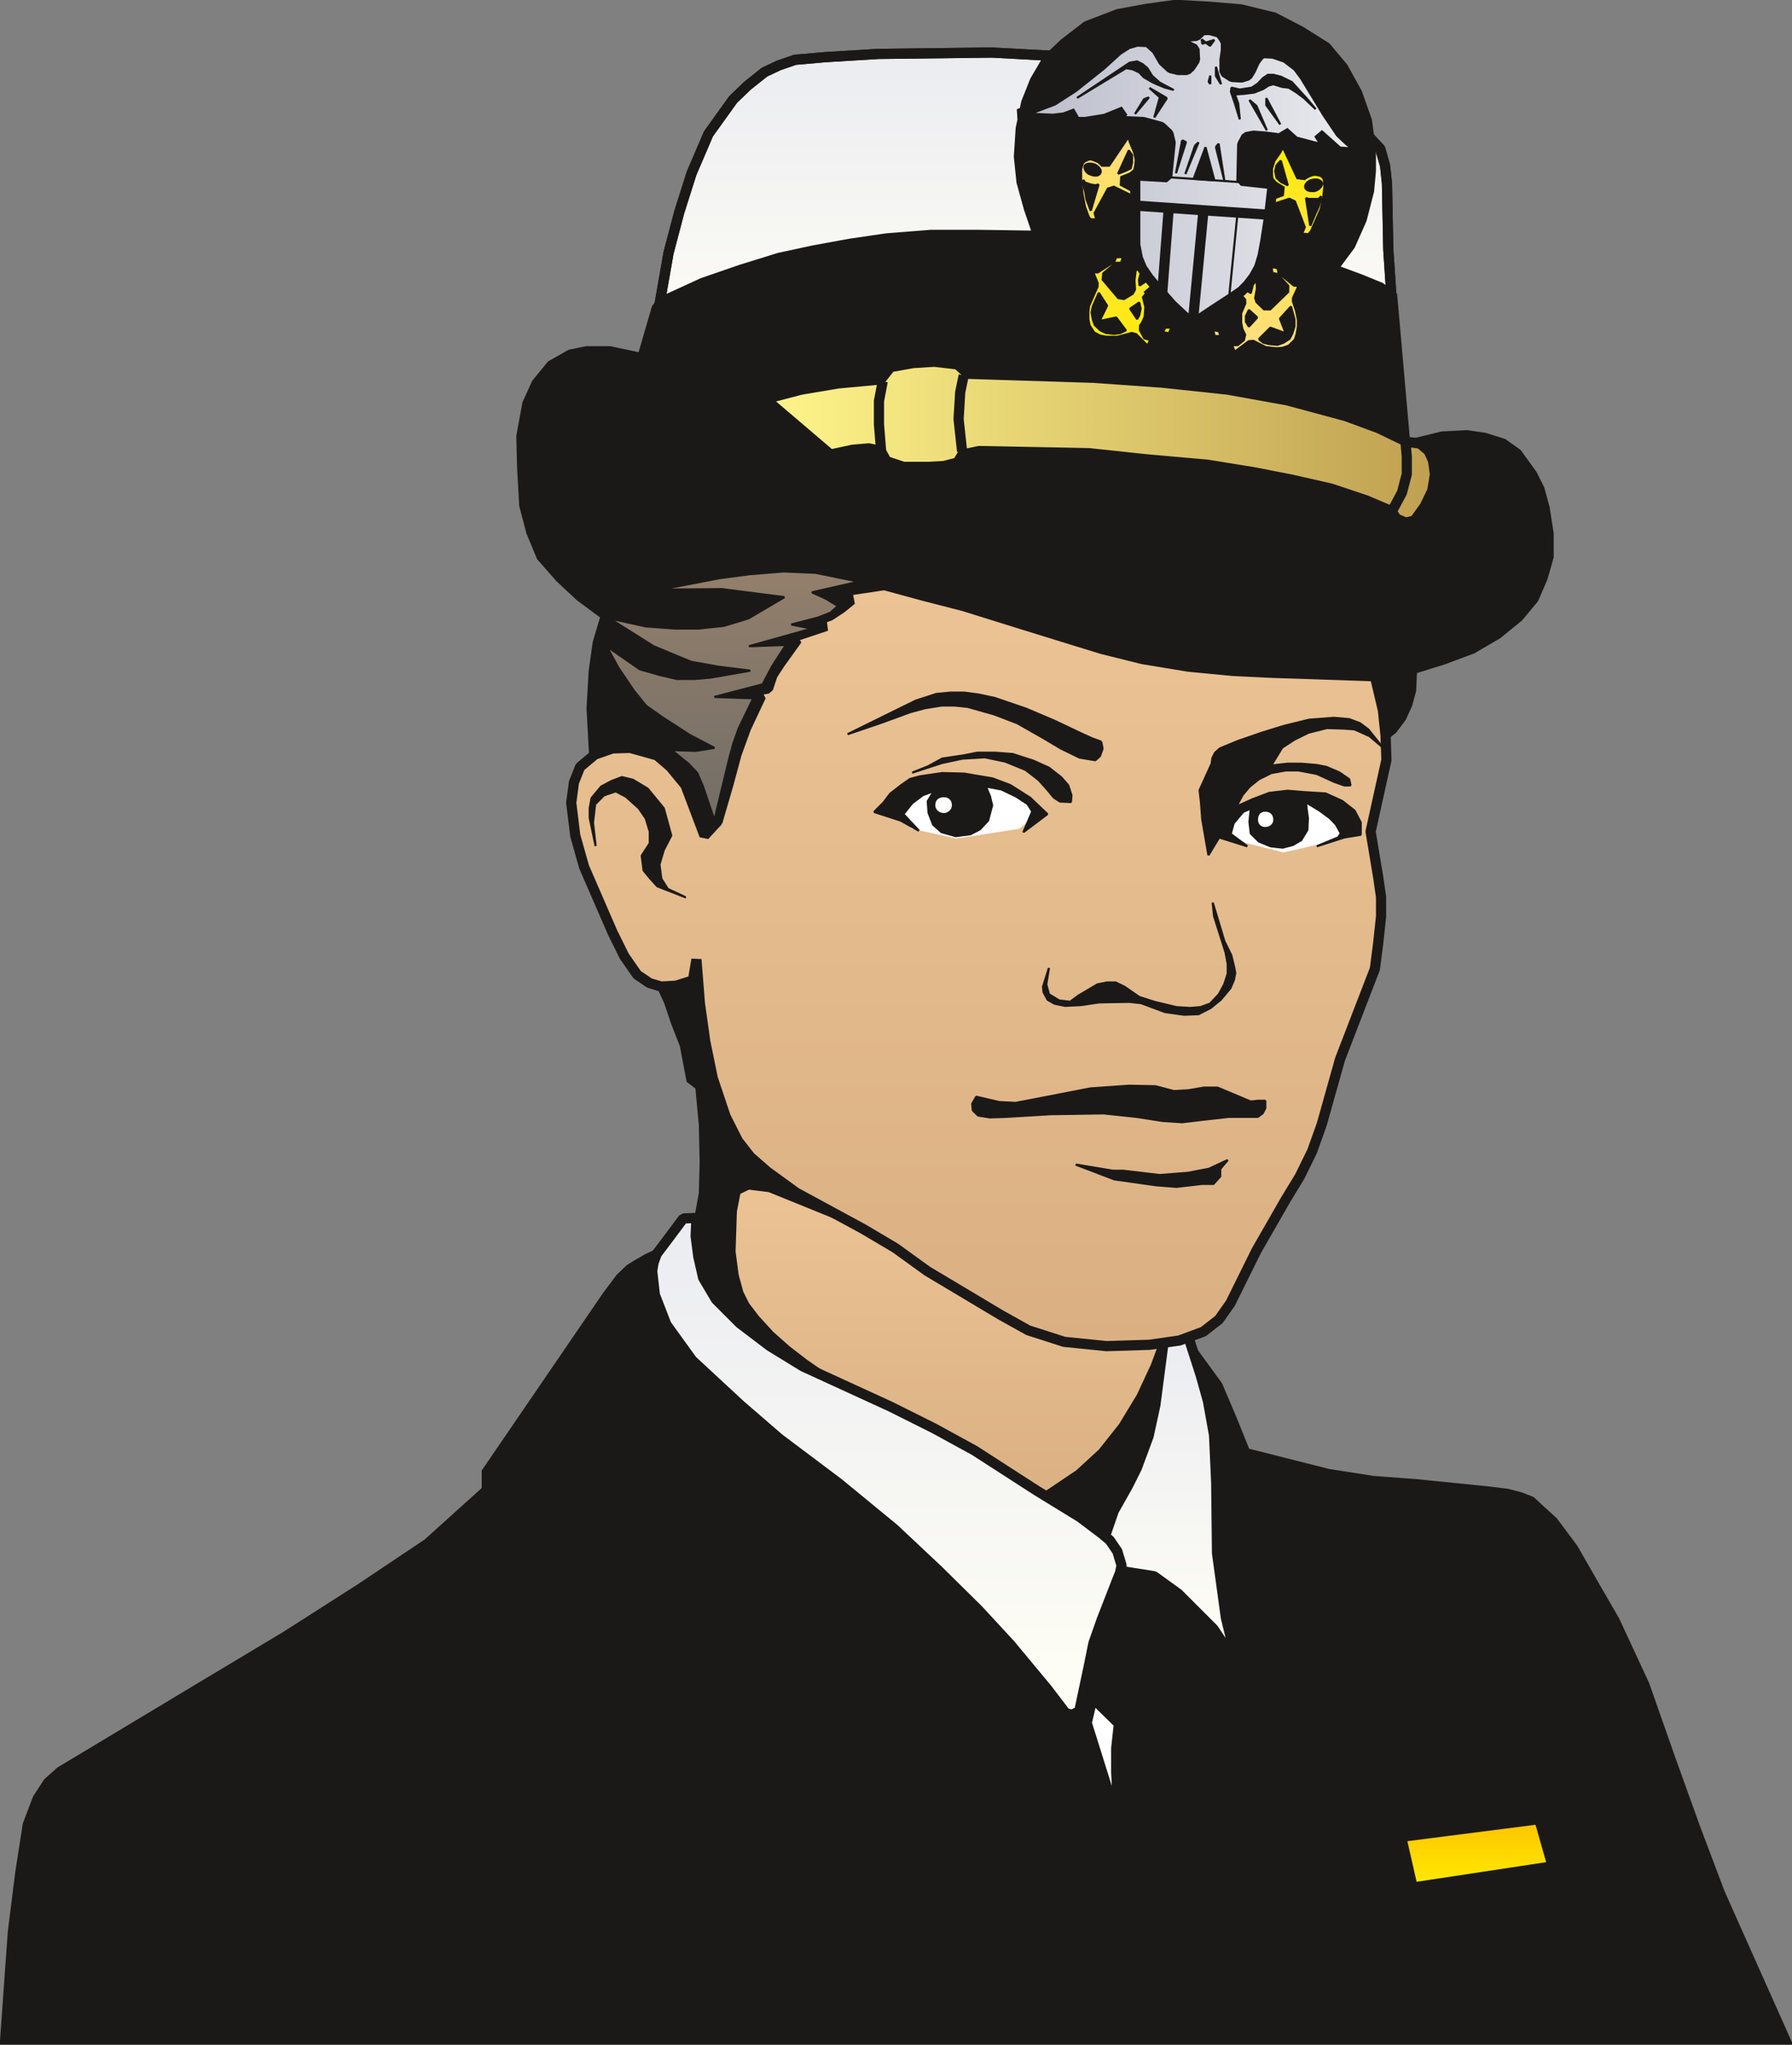
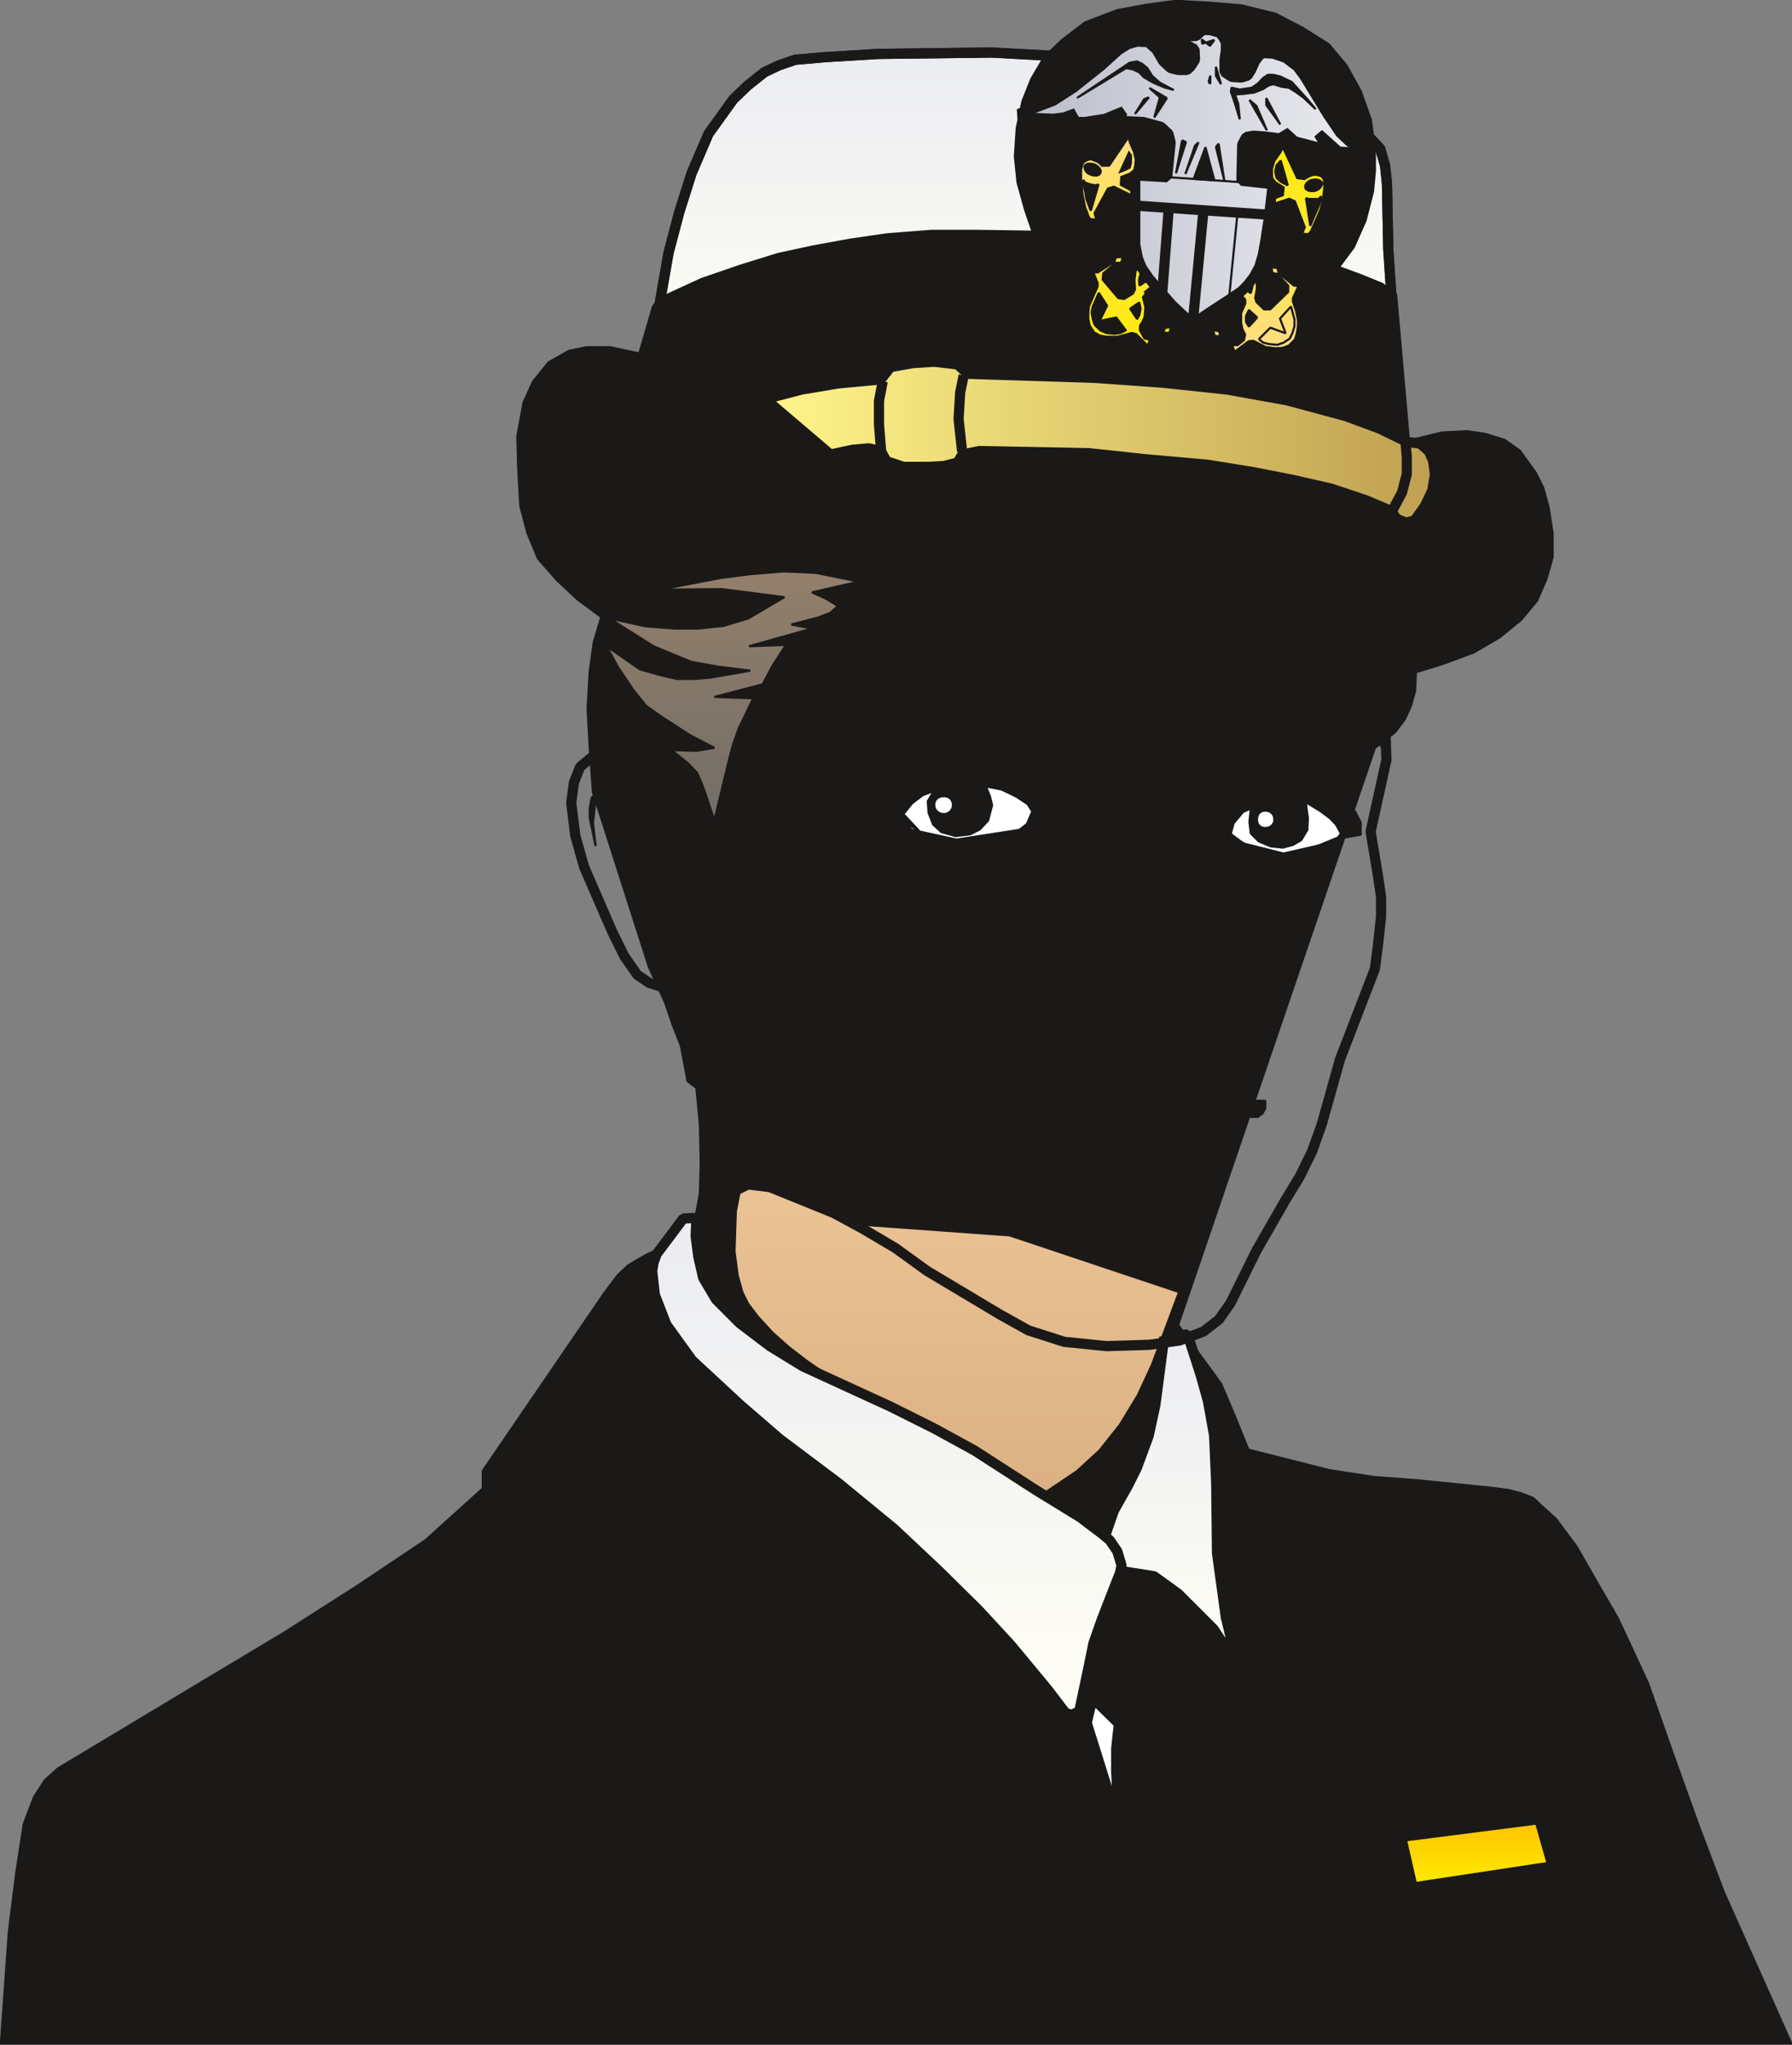
<svg xmlns="http://www.w3.org/2000/svg" xml:space="preserve" width="66.85mm" height="76.25mm" fill-rule="evenodd" stroke-linejoin="round" stroke-width="28.222" preserveAspectRatio="xMidYMid" version="1.2" viewBox="0 0 6685 7625">
  <rect x="0" y="0" width="6685" height="7625" fill="#808080" stroke="none" />
  <defs class="ClipPathGroup">
    <clipPath id="a" clipPathUnits="userSpaceOnUse">
      <path d="M0 0h6685v7625H0z" />
    </clipPath>
  </defs>
  <g class="SlideGroup">
    <g class="Slide" clip-path="url(#a)">
      <g class="Page">
        <g class="com.sun.star.drawing.PolyPolygonShape">
          <path fill="none" d="M2404 176h2811v1192H2404z" class="BoundingBox" />
          <defs>
            <linearGradient id="b" x1="3809" x2="3809" y1="1348" y2="196" gradientUnits="userSpaceOnUse">
              <stop offset="0" style="stop-color:#fffef5" />
              <stop offset="1" style="stop-color:#ebecf1" />
            </linearGradient>
          </defs>
          <path d="m5195 1170-16-239-5-247-7-66-18-63-41-44-56-25-980-270-372-20-422 5-198 12-114 10-61 21-53 25-64 51-53 51-92 128-63 147-46 145-40 152-71 405 2772-178Z" style="fill:url(#b)" />
          <path fill="none" stroke="#1B1918" stroke-linejoin="bevel" stroke-width="38" d="m5195 1170-16-239-5-247-7-66-18-63-41-44-56-25-980-270-372-20-422 5-198 12-114 10-61 21-53 25-64 51-53 51-92 128-63 147-46 145-40 152-71 405 2772-178Z" />
        </g>
        <g fill="none" class="com.sun.star.drawing.PolyLineShape">
          <path d="M2404 176h2811v1192H2404z" class="BoundingBox" />
          <path stroke="#1B1918" stroke-linejoin="bevel" stroke-width="38" d="m5195 1170-16-239-5-247-7-66-18-63-41-44-56-25-980-270-372-20-422 5-198 12-114 10-61 21-53 25-64 51-53 51-92 128-63 147-46 145-40 152-71 405" />
        </g>
        <g class="com.sun.star.drawing.PolyPolygonShape">
          <path fill="none" d="M-1-1h6691v7630H-1z" class="BoundingBox" />
          <defs>
            <linearGradient id="c" x1="3343" x2="3343" y1="3" y2="7624" gradientUnits="userSpaceOnUse">
              <stop offset="0" style="stop-color:#1b1918" />
              <stop offset="1" style="stop-color:#1b1918" />
            </linearGradient>
          </defs>
          <path d="m3852 864-201-3h-178l-166 13-137 20-137 25-130 28-142 44-145 50-155 71-25 31-51 175-109-23h-89l-64 13-76 43-58 71-36 79-23 125 3 119 8 142 27 102 39 94 71 81 76 71 89 66-28 94-15 107-8 140 8 147 12 165 209 653 61 134 27 80 31 79 15 79 10 53 33 25 13 138 3 139-3 115-23 127-84 60-94 44-35 20-33 20-38 36-51 68-452 661v66l-214 193-254 170-274 175-302 181-541 325-48 43-41 63-38 100-28 180-28 223-30 420h6681l-254-569-94-249-87-242-101-287-112-241-69-119-86-150-76-102-56-51-30-28-44-17-50-13-64-8-277-28-160-12-167-26-300-76-48-119-54-127-160-219 734-2152 76-59 36-48 23-51 15-55 3-69 106-33 110-41 96-56 81-66 59-71 35-81 23-81v-89l-15-97-20-73-28-56-59-82-56-40-73-23-69-10-94 5-122 30-48-546-51-38-73-30-89-33 55-74 44-99 28-109 7-76v-79l-15-112-38-107-53-96-66-79-97-61-102-53-127-31-119-10-127-7-109 15-109 20-120 46-86 66-66 63-48 82-33 83-21 99-7 107 10 97 28 101 28 82Z" style="fill:url(#c)" />
          <path fill="none" stroke="#1B1918" stroke-linejoin="bevel" stroke-width="8" d="m3852 864-201-3h-178l-166 13-137 20-137 25-130 28-142 44-145 50-155 71-25 31-51 175-109-23h-89l-64 13-76 43-58 71-36 79-23 125 3 119 8 142 27 102 39 94 71 81 76 71 89 66-28 94-15 107-8 140 8 147 12 165 209 653 61 134 27 80 31 79 15 79 10 53 33 25 13 138 3 139-3 115-23 127-84 60-94 44-35 20-33 20-38 36-51 68-452 661v66l-214 193-254 170-274 175-302 181-541 325-48 43-41 63-38 100-28 180-28 223-30 420h6681l-254-569-94-249-87-242-101-287-112-241-69-119-86-150-76-102-56-51-30-28-44-17-50-13-64-8-277-28-160-12-167-26-300-76-48-119-54-127-160-219 734-2152 76-59 36-48 23-51 15-55 3-69 106-33 110-41 96-56 81-66 59-71 35-81 23-81v-89l-15-97-20-73-28-56-59-82-56-40-73-23-69-10-94 5-122 30-48-546-51-38-73-30-89-33 55-74 44-99 28-109 7-76v-79l-15-112-38-107-53-96-66-79-97-61-102-53-127-31-119-10-127-7-109 15-109 20-120 46-86 66-66 63-48 82-33 83-21 99-7 107 10 97 28 101 28 82Z" />
        </g>
        <g class="com.sun.star.drawing.PolyPolygonShape">
          <path fill="none" d="M2706 4397h1732v1258H2706z" class="BoundingBox" />
          <defs>
            <linearGradient id="d" x1="3571" x2="3571" y1="5635" y2="4417" gradientUnits="userSpaceOnUse">
              <stop offset="0" style="stop-color:#dab083" />
              <stop offset="1" style="stop-color:#ebc394" />
            </linearGradient>
          </defs>
          <path d="m3769 4592-596-43-301-122-81-10-46 22-15 77-5 152 12 90 18 66 23 46 38 50 56 61 61 54 66 51 793 549 122-61 113-76 86-79 77-97 68-112 53-114 107-287-649-217Z" style="fill:url(#d)" />
          <path fill="none" stroke="#1B1918" stroke-linejoin="bevel" stroke-width="38" d="m3769 4592-596-43-301-122-81-10-46 22-15 77-5 152 12 90 18 66 23 46 38 50 56 61 61 54 66 51 793 549 122-61 113-76 86-79 77-97 68-112 53-114 107-287-649-217Z" />
        </g>
        <g class="com.sun.star.drawing.PolyPolygonShape">
          <path fill="none" d="M4106 4957h530v1272h-530z" class="BoundingBox" />
          <defs>
            <linearGradient id="e" x1="4370" x2="4370" y1="6208" y2="4975" gradientUnits="userSpaceOnUse">
              <stop offset="0" style="stop-color:#fffef5" />
              <stop offset="1" style="stop-color:#ebecf1" />
            </linearGradient>
          </defs>
          <path d="m4343 4988-33 252-25 115-44 119-33 66-53 94-30 87 2 66 51 71 127 20 90 65 132 132 89 134-43-177-33-240-3-262-8-178-23-128-27-96-49-152-87 12Z" style="fill:url(#e)" />
          <path fill="none" stroke="#1B1918" stroke-linejoin="bevel" stroke-width="38" d="m4343 4988-33 252-25 115-44 119-33 66-53 94-30 87 2 66 51 71 127 20 90 65 132 132 89 134-43-177-33-240-3-262-8-178-23-128-27-96-49-152-87 12Z" />
        </g>
        <g class="com.sun.star.drawing.PolyPolygonShape">
          <path fill="none" d="M4035 6312h159v516h-159z" class="BoundingBox" />
          <defs>
            <linearGradient id="f" x1="4114" x2="4114" y1="6332" y2="6808" gradientUnits="userSpaceOnUse">
              <stop offset="0" style="stop-color:#fff" />
              <stop offset="1" style="stop-color:#fff" />
            </linearGradient>
          </defs>
          <path d="m4076 6332 98 96-10 92v89l10 199-120-383 22-93Z" style="fill:url(#f)" />
          <path fill="none" stroke="#1B1918" stroke-linejoin="bevel" stroke-width="38" d="m4076 6332 98 96-10 92v89l10 199-120-383 22-93Z" />
        </g>
        <g class="com.sun.star.drawing.PolyPolygonShape">
          <path fill="none" d="M2112 2163h3080v2877H2112z" class="BoundingBox" />
          <defs>
            <linearGradient id="g" x1="3651" x2="3651" y1="5020" y2="2182" gradientUnits="userSpaceOnUse">
              <stop offset="0" style="stop-color:#dab083" />
              <stop offset="1" style="stop-color:#ebc394" />
            </linearGradient>
          </defs>
-           <path d="m3098 2212 79 25-38 31-43 28-89 33 76 5-173 58 64-7-64 89-28 43-17 51-97 15 71 13-56 119-35 96-31 115-40 137-49 53-71-188-56-68-50-43-100-28-66 2-66 23-55 46-23 58-10 76 15 122 33 117 106 244 44 89 48 69 46 31 43 13 56-3 63-20 13-78 13 164 20 142 28 137 48 143 46 91 46 59 63 55 109 79 249 135 120 71 119 86 273 163 104 58 134 43 158 16 160-5 112-16 89-33 58-45 43-61 97-196 109-190 53-87 46-94 36-101 68-242 130-337 12-93 11-102v-73l-11-76-28-168 59-267-3-89-10-96-30-127-384-13-145-7-167-16-170-28-153-38-272-84-244-76-148-38-147-40-201 30Z" style="fill:url(#g)" />
          <path fill="none" stroke="#1B1918" stroke-linejoin="bevel" stroke-width="38" d="m3098 2212 79 25-38 31-43 28-89 33 76 5-173 58 64-7-64 89-28 43-17 51-97 15 71 13-56 119-35 96-31 115-40 137-49 53-71-188-56-68-50-43-100-28-66 2-66 23-55 46-23 58-10 76 15 122 33 117 106 244 44 89 48 69 46 31 43 13 56-3 63-20 13-78 13 164 20 142 28 137 48 143 46 91 46 59 63 55 109 79 249 135 120 71 119 86 273 163 104 58 134 43 158 16 160-5 112-16 89-33 58-45 43-61 97-196 109-190 53-87 46-94 36-101 68-242 130-337 12-93 11-102v-73l-11-76-28-168 59-267-3-89-10-96-30-127-384-13-145-7-167-16-170-28-153-38-272-84-244-76-148-38-147-40-201 30Z" />
        </g>
        <g class="com.sun.star.drawing.PolyPolygonShape">
          <path fill="none" d="M3623 4045h1102v145H3623z" class="BoundingBox" />
          <defs>
            <linearGradient id="h" x1="4173" x2="4173" y1="4049" y2="4185" gradientUnits="userSpaceOnUse">
              <stop offset="0" style="stop-color:#1b1918" />
              <stop offset="1" style="stop-color:#1b1918" />
            </linearGradient>
          </defs>
          <path d="m3629 4141 20 19 44 7 60-2 166-10 198-3 123 13 96 15 74 5 84-10 89-10h109l18-13 10-19v-28h-28l-26 3-124-52h-51l-58 10-54 3-68-18-99-2-144 10-175 34-104 20-61-3-86-20-15 26 2 25Z" style="fill:url(#h)" />
          <path fill="none" stroke="#1B1918" stroke-linejoin="bevel" stroke-width="8" d="m3629 4141 20 19 44 7 60-2 166-10 198-3 123 13 96 15 74 5 84-10 89-10h109l18-13 10-19v-28h-28l-26 3-124-52h-51l-58 10-54 3-68-18-99-2-144 10-175 34-104 20-61-3-86-20-15 26 2 25Z" />
        </g>
        <g class="com.sun.star.drawing.PolyPolygonShape">
          <path fill="none" d="M4008 4322h577v109h-577z" class="BoundingBox" />
          <defs>
            <linearGradient id="i" x1="4296" x2="4296" y1="4426" y2="4326" gradientUnits="userSpaceOnUse">
              <stop offset="0" style="stop-color:#1b1918" />
              <stop offset="1" style="stop-color:#1b1918" />
            </linearGradient>
          </defs>
          <path d="m4190 4366 136 16 104-8 79-15 71-33-28 33v28l-25 28h-44l-94 11-76-6-156-22-144-55 139 23h38Z" style="fill:url(#i)" />
          <path fill="none" stroke="#1B1918" stroke-linejoin="bevel" stroke-width="8" d="m4190 4366 136 16 104-8 79-15 71-33-28 33v28l-25 28h-44l-94 11-76-6-156-22-144-55 139 23h38Z" />
        </g>
        <g class="com.sun.star.drawing.PolyPolygonShape">
          <path fill="none" d="M3157 2579h961v261h-961z" class="BoundingBox" />
          <defs>
            <linearGradient id="j" x1="3637" x2="3637" y1="2583" y2="2835" gradientUnits="userSpaceOnUse">
              <stop offset="0" style="stop-color:#1b1918" />
              <stop offset="1" style="stop-color:#1b1918" />
            </linearGradient>
          </defs>
          <path d="m4108 2766 5 26-10 28-17 15-59-10-68-33-69-41-95-54-86-33-99-28-49-5h-48l-63 10-55 15-104 38-129 44 254-125 77-25 53-5h51l53 7 61 13 117 40 108 46 99 47 40 18 33 12Z" style="fill:url(#j)" />
          <path fill="none" stroke="#1B1918" stroke-linejoin="bevel" stroke-width="8" d="m4108 2766 5 26-10 28-17 15-59-10-68-33-69-41-95-54-86-33-99-28-49-5h-48l-63 10-55 15-104 38-129 44 254-125 77-25 53-5h51l53 7 61 13 117 40 108 46 99 47 40 18 33 12Z" />
        </g>
        <g class="com.sun.star.drawing.PolyPolygonShape">
          <path fill="none" d="M3400 2803h602v193h-602z" class="BoundingBox" />
          <defs>
            <linearGradient id="k" x1="3700" x2="3700" y1="2991" y2="2807" gradientUnits="userSpaceOnUse">
              <stop offset="0" style="stop-color:#1b1918" />
              <stop offset="1" style="stop-color:#1b1918" />
            </linearGradient>
          </defs>
          <path d="m3404 2881 58-23 53-29 80-12 51-10h66l66 5 77 25 58 26 46 36 26 30 12 37-2 25-41-2-23-15-23-28-33-37-49-38-76-31-76-16-84 5-75 16-111 36Z" style="fill:url(#k)" />
          <path fill="none" stroke="#1B1918" stroke-linejoin="bevel" stroke-width="8" d="m3404 2881 58-23 53-29 80-12 51-10h66l66 5 77 25 58 26 46 36 26 30 12 37-2 25-41-2-23-15-23-28-33-37-49-38-76-31-76-16-84 5-75 16-111 36Z" />
        </g>
        <g class="com.sun.star.drawing.PolyPolygonShape">
          <path fill="none" d="M3887 3362h726v427h-726z" class="BoundingBox" />
          <defs>
            <linearGradient id="l" x1="4249" x2="4249" y1="3366" y2="3784" gradientUnits="userSpaceOnUse">
              <stop offset="0" style="stop-color:#1b1918" />
              <stop offset="1" style="stop-color:#1b1918" />
            </linearGradient>
          </defs>
          <path d="m3913 3610-22 70 2 20 15 28 26 15 40 8 59-3 68-10 112-2 44 5 89 33 71 10 54-2 45-23 38-31 36-43 13-31 5-26-5-25-10-41-26-53-15-50-28-93 5 50 43 136 8 43v36l-13 40-20 37-33 35-36 13-38 3-51-3-83-20-56-18-55-38-33-16h-33l-35 7-71 42-31 23-41-5-38-23-10-37 10-61Z" style="fill:url(#l)" />
          <path fill="none" stroke="#1B1918" stroke-linejoin="bevel" stroke-width="8" d="m3913 3610-22 70 2 20 15 28 26 15 40 8 59-3 68-10 112-2 44 5 89 33 71 10 54-2 45-23 38-31 36-43 13-31 5-26-5-25-10-41-26-53-15-50-28-93 5 50 43 136 8 43v36l-13 40-20 37-33 35-36 13-38 3-51-3-83-20-56-18-55-38-33-16h-33l-35 7-71 42-31 23-41-5-38-23-10-37 10-61Z" />
        </g>
        <g class="com.sun.star.drawing.PolyPolygonShape">
          <path fill="none" d="M2835 1330h2538v639H2835z" class="BoundingBox" />
          <defs>
            <linearGradient id="m" x1="2855" x2="5353" y1="1649" y2="1649" gradientUnits="userSpaceOnUse">
              <stop offset="0" style="stop-color:#fff58a" />
              <stop offset="1" style="stop-color:#bfa051" />
            </linearGradient>
          </defs>
          <path d="m2855 1488 134-35 137-23 160-15 36-46 84-15 79-5 87 10 38 35 472 15 254 18 244 26 222 40 219 59 122 45 106 51 48 6 33 28 16 36 7 51-10 61-28 58-38 53-33 8-35-15-18-28-97-41-129-43-145-33-143-28-173-28-226-20-216-23-409-8-63 13-18 30-51 13-54 3h-97l-63-21-21-38-45-10-59 5-84 18-243-207Z" style="fill:url(#m)" />
          <path fill="none" stroke="#1B1918" stroke-linejoin="bevel" stroke-width="38" d="m2855 1488 134-35 137-23 160-15 36-46 84-15 79-5 87 10 38 35 472 15 254 18 244 26 222 40 219 59 122 45 106 51 48 6 33 28 16 36 7 51-10 61-28 58-38 53-33 8-35-15-18-28-97-41-129-43-145-33-143-28-173-28-226-20-216-23-409-8-63 13-18 30-51 13-54 3h-97l-63-21-21-38-45-10-59 5-84 18-243-207Z" />
        </g>
        <g class="com.sun.star.drawing.PolyPolygonShape">
          <path fill="none" d="M2196 2894h366v457h-366z" class="BoundingBox" />
          <defs>
            <linearGradient id="n" x1="2378" x2="2378" y1="2898" y2="3346" gradientUnits="userSpaceOnUse">
              <stop offset="0" style="stop-color:#1b1918" />
              <stop offset="1" style="stop-color:#1b1918" />
            </linearGradient>
          </defs>
          <path d="m2557 3346-66-31-24-38-7-53 16-54 28-54-28-102-60-73-55-33-41-10-39 15-38 20-36 43-7 38v36l22 105-10-87 8-69 33-33 44-15 38 20 48 43 26 38 15 49v44l-30 46 7 55 23 28 28 31 105 41Z" style="fill:url(#n)" />
          <path fill="none" stroke="#1B1918" stroke-linejoin="bevel" stroke-width="8" d="m2557 3346-66-31-24-38-7-53 16-54 28-54-28-102-60-73-55-33-41-10-39 15-38 20-36 43-7 38v36l22 105-10-87 8-69 33-33 44-15 38 20 48 43 26 38 15 49v44l-30 46 7 55 23 28 28 31 105 41Z" />
        </g>
        <g class="com.sun.star.drawing.PolyPolygonShape">
          <path fill="none" d="M2258 2127h951v937h-951z" class="BoundingBox" />
          <defs>
            <linearGradient id="o" x1="2733" x2="2733" y1="3059" y2="2131" gradientUnits="userSpaceOnUse">
              <stop offset="0" style="stop-color:#726e67" />
              <stop offset="1" style="stop-color:#937f6b" />
            </linearGradient>
          </defs>
          <path d="m3042 2136-118-5-125 10-114 15-224 43 232-2 233 30-134 79-92 28-96 10h-86l-108-8-137-30 165 104 72 30 68 28 100 18 121 15-149 26-59 5h-66l-64-15-74-21-124-86 43 79 58 86 46 57 61 43 102 66 92 48-69 11-91-3 63 51 33 35 21 49 43 127 56-232 15-55 20-56 54-112-145-5 180-47 36-68 51-79-138 5 235-66-77-15 100-26 46-18 28-25-46-28-51-23 175-40-162-33Z" style="fill:url(#o)" />
          <path fill="none" stroke="#1B1918" stroke-linejoin="bevel" stroke-width="8" d="m3042 2136-118-5-125 10-114 15-224 43 232-2 233 30-134 79-92 28-96 10h-86l-108-8-137-30 165 104 72 30 68 28 100 18 121 15-149 26-59 5h-66l-64-15-74-21-124-86 43 79 58 86 46 57 61 43 102 66 92 48-69 11-91-3 63 51 33 35 21 49 43 127 56-232 15-55 20-56 54-112-145-5 180-47 36-68 51-79-138 5 235-66-77-15 100-26 46-18 28-25-46-28-51-23 175-40-162-33Z" />
        </g>
        <g fill="none" class="com.sun.star.drawing.PolyLineShape">
          <path d="M3259 1403h54v299h-54z" class="BoundingBox" />
          <path stroke="#1B1918" stroke-linejoin="bevel" stroke-width="38" d="m3293 1422-14 73v88l8 99" />
        </g>
        <g fill="none" class="com.sun.star.drawing.PolyLineShape">
          <path d="M3556 1381h59v322h-59z" class="BoundingBox" />
          <path stroke="#1B1918" stroke-linejoin="bevel" stroke-width="38" d="m3595 1400-13 63-6 100 13 120" />
        </g>
        <g fill="none" class="com.sun.star.drawing.PolyLineShape">
          <path d="M5174 1627h94v297h-94z" class="BoundingBox" />
          <path stroke="#1B1918" stroke-linejoin="bevel" stroke-width="38" d="m5243 1646 5 58v64l-18 69-36 67" />
        </g>
        <g class="com.sun.star.drawing.PolyPolygonShape">
          <path fill="none" d="M5208 6764h604v295h-604z" class="BoundingBox" />
          <defs>
            <linearGradient id="p" x1="5509" x2="5509" y1="6784" y2="7039" gradientUnits="userSpaceOnUse">
              <stop offset="0" style="stop-color:#ffec00" />
              <stop offset="1" style="stop-color:#fec200" />
            </linearGradient>
          </defs>
          <path d="m5227 6850 515-66 50 176-522 79-43-189Z" style="fill:url(#p)" />
          <path fill="none" stroke="#1B1918" stroke-linejoin="bevel" stroke-width="38" d="m5227 6850 515-66 50 176-522 79-43-189Z" />
        </g>
        <g class="com.sun.star.drawing.PolyPolygonShape">
          <path fill="none" d="M2414 4523h1790v1892H2414z" class="BoundingBox" />
          <defs>
            <linearGradient id="q" x1="3308" x2="3308" y1="6394" y2="4541" gradientUnits="userSpaceOnUse">
              <stop offset="0" style="stop-color:#fffef5" />
              <stop offset="1" style="stop-color:#ebecf1" />
            </linearGradient>
          </defs>
          <path d="m4110 5719-81-61-163-100-231-149-150-82-162-81-327-150-124-76-112-85-89-89-48-81-18-79-10-76 3-68-49 2-53 71-46 61-12 33-5 31 10 89 43 111 96 133 178 165 147 127 221 166 207 170 165 155 150 148 120 130 137 165 68 89 23 7 28-13 36-170 17-84 31-88 58-149 10-25 6-28-16-53-28-41-30-25Z" style="fill:url(#q)" />
          <path fill="none" stroke="#1B1918" stroke-linejoin="bevel" stroke-width="38" d="m4110 5719-81-61-163-100-231-149-150-82-162-81-327-150-124-76-112-85-89-89-48-81-18-79-10-76 3-68-49 2-53 71-46 61-12 33-5 31 10 89 43 111 96 133 178 165 147 127 221 166 207 170 165 155 150 148 120 130 137 165 68 89 23 7 28-13 36-170 17-84 31-88 58-149 10-25 6-28-16-53-28-41-30-25Z" />
        </g>
        <g class="com.sun.star.drawing.PolyPolygonShape">
          <path fill="none" d="M4370 508h606v849h-606z" class="BoundingBox" />
          <defs>
            <linearGradient id="r" x1="4672" x2="4672" y1="528" y2="1337" gradientUnits="userSpaceOnUse">
              <stop offset="0" style="stop-color:#ffec00" />
              <stop offset="1" style="stop-color:#ffdd8a" />
            </linearGradient>
          </defs>
          <path d="m4632 1125-17 40v40l5 26 12 25-25 20-46-33 8-20-64-10 18 66 18-15 48 40-2 26 10 7 71-53 49 25 43 5 28-2 28-10 28-28 8-26 5-30v-26l-8-38-12-36 30-66-8-10-22 12-59-48 10-18-63-10 10 61 18-8 43 46-69 67-30-29 7-38-2-43-15-31-39-40-168-99 336-109 38 99-48 22-51 13-76 5-9 36 80-5 43-10 38-16 33-12 23 2 16-18 17-38 21-48 10-46 5-46-3-28-7-13-13-10-20-5h-16l-20 7-18 10-5 6-50-107-16-25-12 7-13 26-23 33-10 33v22l2 23 18 21 33 20-394 143 243 269Z" style="fill:url(#r)" />
          <path fill="none" stroke="#1B1918" stroke-linejoin="bevel" stroke-width="38" d="m4632 1125-17 40v40l5 26 12 25-25 20-46-33 8-20-64-10 18 66 18-15 48 40-2 26 10 7 71-53 49 25 43 5 28-2 28-10 28-28 8-26 5-30v-26l-8-38-12-36 30-66-8-10-22 12-59-48 10-18-63-10 10 61 18-8 43 46-69 67-30-29 7-38-2-43-15-31-39-40-168-99 336-109 38 99-48 22-51 13-76 5-9 36 80-5 43-10 38-16 33-12 23 2 16-18 17-38 21-48 10-46 5-46-3-28-7-13-13-10-20-5h-16l-20 7-18 10-5 6-50-107-16-25-12 7-13 26-23 33-10 33v22l2 23 18 21 33 20-394 143 243 269Z" />
        </g>
        <g class="com.sun.star.drawing.PolyPolygonShape">
          <path fill="none" d="M4643 1152h52v71h-52z" class="BoundingBox" />
          <defs>
            <linearGradient id="s" x1="4669" x2="4669" y1="1218" y2="1156" gradientUnits="userSpaceOnUse">
              <stop offset="0" style="stop-color:#1b1918" />
              <stop offset="1" style="stop-color:#1b1918" />
            </linearGradient>
          </defs>
          <path d="m4690 1184-31 34-11-18v-21l11-23 31 28Z" style="fill:url(#s)" />
          <path fill="none" stroke="#1B1918" stroke-linejoin="bevel" stroke-width="8" d="m4690 1184-31 34-11-18v-21l11-23 31 28Z" />
        </g>
        <g class="com.sun.star.drawing.PolyPolygonShape">
          <path fill="none" d="M4634 1037h43v61h-43z" class="BoundingBox" />
          <defs>
            <linearGradient id="t" x1="4655" x2="4655" y1="1041" y2="1093" gradientUnits="userSpaceOnUse">
              <stop offset="0" style="stop-color:#1b1918" />
              <stop offset="1" style="stop-color:#1b1918" />
            </linearGradient>
          </defs>
          <path d="m4638 1075 28 18 6-24-3-18-3-10-28 34Z" style="fill:url(#t)" />
          <path fill="none" stroke="#1B1918" stroke-linejoin="bevel" stroke-width="8" d="m4638 1075 28 18 6-24-3-18-3-10-28 34Z" />
        </g>
        <g class="com.sun.star.drawing.PolyPolygonShape">
          <path fill="none" d="M4692 1139h142v152h-142z" class="BoundingBox" />
          <defs>
            <linearGradient id="u" x1="4762" x2="4762" y1="1285" y2="1142" gradientUnits="userSpaceOnUse">
              <stop offset="0" style="stop-color:#1b1918" />
              <stop offset="1" style="stop-color:#1b1918" />
            </linearGradient>
          </defs>
-           <path d="m4696 1265 43-43 57 21-21-55 41-45 13 48v26l-8 26-10 20-23 15-23 8-31-3-21-5-17-13Z" style="fill:url(#u)" />
          <path fill="none" stroke="#1B1918" stroke-linejoin="bevel" stroke-width="8" d="m4696 1265 43-43 57 21-21-55 41-45 13 48v26l-8 26-10 20-23 15-23 8-31-3-21-5-17-13Z" />
        </g>
        <g class="com.sun.star.drawing.PolyPolygonShape">
          <path fill="none" d="M4753 594h56v102h-56z" class="BoundingBox" />
          <defs>
            <linearGradient id="v" x1="4780" x2="4780" y1="599" y2="691" gradientUnits="userSpaceOnUse">
              <stop offset="0" style="stop-color:#1b1918" />
              <stop offset="1" style="stop-color:#1b1918" />
            </linearGradient>
          </defs>
          <path d="m4762 616-5 23 5 24 16 15 26 13-26-92-16 17Z" style="fill:url(#v)" />
          <path fill="none" stroke="#1B1918" stroke-linejoin="bevel" stroke-width="8" d="m4762 616-5 23 5 24 16 15 26 13-26-92-16 17Z" />
        </g>
        <g class="com.sun.star.drawing.PolyPolygonShape">
          <path fill="none" d="M4868 728h66v119h-66z" class="BoundingBox" />
          <defs>
            <linearGradient id="w" x1="4900" x2="4900" y1="842" y2="732" gradientUnits="userSpaceOnUse">
              <stop offset="0" style="stop-color:#1b1918" />
              <stop offset="1" style="stop-color:#1b1918" />
            </linearGradient>
          </defs>
          <path d="m4888 842 18-43 11-24 10-28 2-15-10 10h-37l-10-3 16 103Z" style="fill:url(#w)" />
          <path fill="none" stroke="#1B1918" stroke-linejoin="bevel" stroke-width="8" d="m4888 842 18-43 11-24 10-28 2-15-10 10h-37l-10-3 16 103Z" />
        </g>
        <g class="com.sun.star.drawing.ClosedBezierShape">
          <path fill="none" d="M4865 665h73v53h-73z" class="BoundingBox" />
          <defs>
            <linearGradient id="x" x1="4901" x2="4901" y1="669" y2="712" gradientUnits="userSpaceOnUse">
              <stop offset="0" style="stop-color:#1b1918" />
              <stop offset="1" style="stop-color:#1b1918" />
            </linearGradient>
          </defs>
          <path d="M4932 683v1l1 1-1 1v3l-1 2-1 2-2 3-1 2-2 2-2 2-3 2-2 2-3 2-3 1-3 1-4 2h-17l-3-1h-3l-2-1-2-1-3-2-1-1-1-1-1-1-1-1v-1l-1-1v-1l-1-1v-7l1-2 1-2 1-2 1-2 2-2 2-2 2-2 2-2 2-1 3-2 3-1 3-1h3l4-1 3-1h12l2 1 3 1h2l2 1 2 2 2 1 2 2 1 1 1 2 1 3Z" style="fill:url(#x)" />
          <path fill="none" stroke="#1B1918" stroke-linejoin="bevel" stroke-width="8" d="M4932 683c2 7-8 24-27 29-15 2-34 0-36-14-2-8 8-24 26-27 18-4 32 0 37 12Z" />
        </g>
        <g class="com.sun.star.drawing.PolyPolygonShape">
          <path fill="none" d="M3998 471h577v866h-577z" class="BoundingBox" />
          <defs>
            <linearGradient id="y" x1="4286" x2="4286" y1="1316" y2="489" gradientUnits="userSpaceOnUse">
              <stop offset="0" style="stop-color:#ffec00" />
              <stop offset="1" style="stop-color:#ffdd8a" />
            </linearGradient>
          </defs>
          <path d="m4278 1103 10 41-3 41-10 23-10 15 18 33 48-28-3-20 64-3-26 66-17-20-54 36 3 22-10 8-61-61-56 15h-44l-28-5-28-15-20-31-6-27v-31l3-25 33-75-25-63 10-11 20 16 64-41-5-18 64-2-18 61-18-13-49 41 60 71 35-21-2-38 5-40 23-28 40-38 182-72-320-157-51 94 46 30 49 21 74 15 5 36-79-18-41-15-39-18-30-21h-20l-13-17-15-41-10-51-5-52v-43l7-25 10-13 16-8 17-5 16 5 20 8 15 13 5 7 67-99 15-22 16 7 7 28 16 38 7 31-2 25-5 23-21 18-38 15 369 197-277 231Z" style="fill:url(#y)" />
          <path fill="none" stroke="#1B1918" stroke-linejoin="bevel" stroke-width="38" d="m4278 1103 10 41-3 41-10 23-10 15 18 33 48-28-3-20 64-3-26 66-17-20-54 36 3 22-10 8-61-61-56 15h-44l-28-5-28-15-20-31-6-27v-31l3-25 33-75-25-63 10-11 20 16 64-41-5-18 64-2-18 61-18-13-49 41 60 71 35-21-2-38 5-40 23-28 40-38 182-72-320-157-51 94 46 30 49 21 74 15 5 36-79-18-41-15-39-18-30-21h-20l-13-17-15-41-10-51-5-52v-43l7-25 10-13 16-8 17-5 16 5 20 8 15 13 5 7 67-99 15-22 16 7 7 28 16 38 7 31-2 25-5 23-21 18-38 15 369 197-277 231Z" />
        </g>
        <g class="com.sun.star.drawing.PolyPolygonShape">
          <path fill="none" d="M4212 1123h48v72h-48z" class="BoundingBox" />
          <defs>
            <linearGradient id="z" x1="4235" x2="4235" y1="1128" y2="1190" gradientUnits="userSpaceOnUse">
              <stop offset="0" style="stop-color:#1b1918" />
              <stop offset="1" style="stop-color:#1b1918" />
            </linearGradient>
          </defs>
          <path d="m4216 1151 26 39 8-15 5-24-5-23-34 23Z" style="fill:url(#z)" />
          <path fill="none" stroke="#1B1918" stroke-linejoin="bevel" stroke-width="8" d="m4216 1151 26 39 8-15 5-24-5-23-34 23Z" />
        </g>
        <g class="com.sun.star.drawing.PolyPolygonShape">
          <path fill="none" d="M4245 999h54v71h-54z" class="BoundingBox" />
          <defs>
            <linearGradient id="A" x1="4271" x2="4271" y1="1065" y2="1003" gradientUnits="userSpaceOnUse">
              <stop offset="0" style="stop-color:#1b1918" />
              <stop offset="1" style="stop-color:#1b1918" />
            </linearGradient>
          </defs>
          <path d="m4293 1037-42 28-2-21 5-20 10-21 29 34Z" style="fill:url(#A)" />
          <path fill="none" stroke="#1B1918" stroke-linejoin="bevel" stroke-width="8" d="m4293 1037-42 28-2-21 5-20 10-21 29 34Z" />
        </g>
        <g class="com.sun.star.drawing.PolyPolygonShape">
          <path fill="none" d="M4068 1088h137v162h-137z" class="BoundingBox" />
          <defs>
            <linearGradient id="B" x1="4136" x2="4136" y1="1092" y2="1245" gradientUnits="userSpaceOnUse">
              <stop offset="0" style="stop-color:#1b1918" />
              <stop offset="1" style="stop-color:#1b1918" />
            </linearGradient>
          </defs>
          <path d="m4200 1232-36-48-62 13 28-57-31-48-22 50-5 23 5 27 7 20 21 20 22 10 29 3 23-3 21-10Z" style="fill:url(#B)" />
          <path fill="none" stroke="#1B1918" stroke-linejoin="bevel" stroke-width="8" d="m4200 1232-36-48-62 13 28-57-31-48-22 50-5 23 5 27 7 20 21 20 22 10 29 3 23-3 21-10Z" />
        </g>
        <g class="com.sun.star.drawing.PolyPolygonShape">
          <path fill="none" d="M4167 557h61v96h-61z" class="BoundingBox" />
          <defs>
            <linearGradient id="C" x1="4197" x2="4197" y1="647" y2="560" gradientUnits="userSpaceOnUse">
              <stop offset="0" style="stop-color:#1b1918" />
              <stop offset="1" style="stop-color:#1b1918" />
            </linearGradient>
          </defs>
          <path d="M4223 578v29l-5 21-21 10-26 10 40-87 12 17Z" style="fill:url(#C)" />
-           <path fill="none" stroke="#1B1918" stroke-linejoin="bevel" stroke-width="8" d="M4223 578v29l-5 21-21 10-26 10 40-87 12 17Z" />
        </g>
        <g class="com.sun.star.drawing.PolyPolygonShape">
          <path fill="none" d="M4037 667h66v125h-66z" class="BoundingBox" />
          <defs>
            <linearGradient id="D" x1="4069" x2="4069" y1="671" y2="786" gradientUnits="userSpaceOnUse">
              <stop offset="0" style="stop-color:#1b1918" />
              <stop offset="1" style="stop-color:#1b1918" />
            </linearGradient>
          </defs>
          <path d="m4069 786-16-43-5-29-7-26v-17l7 10 21 7 17 3 12-3-29 98Z" style="fill:url(#D)" />
          <path fill="none" stroke="#1B1918" stroke-linejoin="bevel" stroke-width="8" d="m4069 786-16-43-5-29-7-26v-17l7 10 21 7 17 3 12-3-29 98Z" />
        </g>
        <g class="com.sun.star.drawing.ClosedBezierShape">
          <path fill="none" d="M4041 606h71v54h-71z" class="BoundingBox" />
          <defs>
            <linearGradient id="E" x1="4076" x2="4076" y1="654" y2="609" gradientUnits="userSpaceOnUse">
              <stop offset="0" style="stop-color:#1b1918" />
              <stop offset="1" style="stop-color:#1b1918" />
            </linearGradient>
          </defs>
          <path d="m4105 645-1 2-1 2-1 1-2 1-2 2h-2l-2 1h-3l-3 1h-2l-3-1h-3l-3-1-4-1-7-2-2-1-3-1-2-2-2-2-2-2-2-2-2-2-1-2-1-2-1-2-1-3v-2l-1-2v-6l1-2 2-1 1-2 2-1 2-1 2-1h2l3-1h11l3 1 3 1 4 1 3 1 3 1 3 2 2 2 2 2 3 2 2 2 1 2 2 2 1 2 1 2 1 2v2l1 2v2l-1 1v2l-1 1Z" style="fill:url(#E)" />
          <path fill="none" stroke="#1B1918" stroke-linejoin="bevel" stroke-width="8" d="M4105 645c-5 11-20 13-39 5-15-5-22-21-20-31 5-9 20-12 39-5 15 8 25 21 20 31Z" />
        </g>
        <g class="com.sun.star.drawing.PolyPolygonShape">
          <path fill="none" d="M3781 93h1328v1135H3781z" class="BoundingBox" />
          <defs>
            <linearGradient id="F" x1="5089" x2="3799" y1="660" y2="660" gradientUnits="userSpaceOnUse">
              <stop offset="0" style="stop-color:#ebecef" />
              <stop offset="1" style="stop-color:#babcca" />
            </linearGradient>
          </defs>
          <path d="m4400 167 13-30 50-3 23-22h28l36 10 13 17 10 18v31l-5 35v46l28 18 35 2 23-7 13-21 15-33 15-20 13-10 40 2 47 16 43 33 26 35 84 138 50 74 33 31 56 45-96-7-74-66 36 58-41-8-84-22-40-36 7 28-80-10-40-3-28 5-15 28-3 135 117 13-15 129-13 84-10 54-13 43-20 36-23 30-23 23-41 28-66 43-76 51-76-71-58-66-28-33-26-38-15-36-10-51V654l119 7 13-129-8-33-28-26-66-18-106-5 33-35-69 28-75 12h-76l41-33-43 16-41 5-69-3-60-15 129-49 76-49 102-81 64-58 36-23 35-10 41 2 31 28 25 43 28 26 28 7h33l13-12 17-26-2-40-26-13-30-3Z" style="fill:url(#F)" />
          <path fill="none" stroke="#1B1918" stroke-linejoin="bevel" stroke-width="38" d="m4400 167 13-30 50-3 23-22h28l36 10 13 17 10 18v31l-5 35v46l28 18 35 2 23-7 13-21 15-33 15-20 13-10 40 2 47 16 43 33 26 35 84 138 50 74 33 31 56 45-96-7-74-66 36 58-41-8-84-22-40-36 7 28-80-10-40-3-28 5-15 28-3 135 117 13-15 129-13 84-10 54-13 43-20 36-23 30-23 23-41 28-66 43-76 51-76-71-58-66-28-33-26-38-15-36-10-51V654l119 7 13-129-8-33-28-26-66-18-106-5 33-35-69 28-75 12h-76l41-33-43 16-41 5-69-3-60-15 129-49 76-49 102-81 64-58 36-23 35-10 41 2 31 28 25 43 28 26 28 7h33l13-12 17-26-2-40-26-13-30-3Z" />
        </g>
        <g fill="none" class="com.sun.star.drawing.LineShape">
          <path d="M4220 748h535v73h-535z" class="BoundingBox" />
          <path stroke="#1B1918" stroke-linejoin="bevel" stroke-width="38" d="m4239 767 496 34" />
        </g>
        <g fill="none" class="com.sun.star.drawing.LineShape">
          <path d="M4317 758h63v350h-63z" class="BoundingBox" />
          <path stroke="#1B1918" stroke-linejoin="bevel" stroke-width="38" d="m4360 777-24 311" />
        </g>
        <g fill="none" class="com.sun.star.drawing.LineShape">
          <path d="M4431 771h78v449h-78z" class="BoundingBox" />
          <path stroke="#1B1918" stroke-linejoin="bevel" stroke-width="38" d="m4489 790-39 410" />
        </g>
        <g fill="none" class="com.sun.star.drawing.LineShape">
          <path d="M4581 796h40v320h-40z" class="BoundingBox" />
          <path stroke="#1B1918" stroke-linejoin="bevel" stroke-width="8" d="m4616 800-31 311" />
        </g>
        <g class="com.sun.star.drawing.PolyPolygonShape">
          <path fill="none" d="M4449 545h87v132h-87z" class="BoundingBox" />
          <defs>
            <linearGradient id="G" x1="4491" x2="4491" y1="549" y2="672" gradientUnits="userSpaceOnUse">
              <stop offset="0" style="stop-color:#1b1918" />
              <stop offset="1" style="stop-color:#1b1918" />
            </linearGradient>
          </defs>
          <path d="m4453 667 44-118 33 123-77-5Z" style="fill:url(#G)" />
          <path fill="none" stroke="#1B1918" stroke-linejoin="bevel" stroke-width="8" d="m4453 667 44-118 33 123-77-5Z" />
        </g>
        <g class="com.sun.star.drawing.PolyPolygonShape">
          <path fill="none" d="M5290 6778h449v267h-449z" class="BoundingBox" />
          <defs>
            <linearGradient id="H" x1="5514" x2="5514" y1="7023" y2="6796" gradientUnits="userSpaceOnUse">
              <stop offset="0" style="stop-color:#e30016" />
              <stop offset="1" style="stop-color:#d76029" />
            </linearGradient>
          </defs>
          <path d="m5309 6837 43 187 367-51-48-176-362 40Z" style="fill:url(#H)" />
          <path fill="none" stroke="#1B1918" stroke-linejoin="bevel" stroke-width="38" d="m5309 6837 43 187 367-51-48-176-362 40Z" />
        </g>
        <g class="com.sun.star.drawing.PolyPolygonShape">
          <path fill="none" d="M5361 6780h314v254h-314z" class="BoundingBox" />
          <defs>
            <linearGradient id="I" x1="5517" x2="5517" y1="6800" y2="7014" gradientUnits="userSpaceOnUse">
              <stop offset="0" style="stop-color:#009ee0" />
              <stop offset="1" style="stop-color:#102a83" />
            </linearGradient>
          </defs>
          <path d="m5380 6830 43 184 232-31-48-183-227 30Z" style="fill:url(#I)" />
          <path fill="none" stroke="#1B1918" stroke-linejoin="bevel" stroke-width="38" d="m5380 6830 43 184 232-31-48-183-227 30Z" />
        </g>
        <g class="com.sun.star.drawing.PolyPolygonShape">
          <path fill="none" d="M5208 6764h604v295h-604z" class="BoundingBox" />
          <defs>
            <linearGradient id="J" x1="5509" x2="5509" y1="7038" y2="6783" gradientUnits="userSpaceOnUse">
              <stop offset="0" style="stop-color:#ffec00" />
              <stop offset="1" style="stop-color:#fec200" />
            </linearGradient>
          </defs>
          <path d="m5227 6850 515-66 50 176-522 79-43-189Z" style="fill:url(#J)" />
          <path fill="none" stroke="#1B1918" stroke-linejoin="bevel" stroke-width="38" d="m5227 6850 515-66 50 176-522 79-43-189Z" />
        </g>
        <g class="com.sun.star.drawing.PolyPolygonShape">
          <path fill="none" d="M4014 225h368v145h-368z" class="BoundingBox" />
          <defs>
            <linearGradient id="K" x1="4197" x2="4197" y1="229" y2="365" gradientUnits="userSpaceOnUse">
              <stop offset="0" style="stop-color:#1b1918" />
              <stop offset="1" style="stop-color:#1b1918" />
            </linearGradient>
          </defs>
          <path d="m4377 335-51-27-28-25-18-29-18-15-20-10-28 5-196 131 183-111 26 5 23 11 17 18 31 18 15 7 31 13 33 9Z" style="fill:url(#K)" />
          <path fill="none" stroke="#1B1918" stroke-linejoin="bevel" stroke-width="8" d="m4377 335-51-27-28-25-18-29-18-15-20-10-28 5-196 131 183-111 26 5 23 11 17 18 31 18 15 7 31 13 33 9Z" />
        </g>
        <g class="com.sun.star.drawing.PolyPolygonShape">
          <path fill="none" d="M4588 275h325v175h-325z" class="BoundingBox" />
          <defs>
            <linearGradient id="L" x1="4750" x2="4750" y1="445" y2="279" gradientUnits="userSpaceOnUse">
              <stop offset="0" style="stop-color:#1b1918" />
              <stop offset="1" style="stop-color:#1b1918" />
            </linearGradient>
          </defs>
          <path d="m4625 334 45-7 22-15 20-21 18-12h20l28 7 41 20 59 65 30 36-43-41-28-21-29-18-25-3-33-10-18 5-20 13-33 13-39 5-33 2 12 34 6 59-18-59-15-44 2-15 31 7Z" style="fill:url(#L)" />
          <path fill="none" stroke="#1B1918" stroke-linejoin="bevel" stroke-width="8" d="m4625 334 45-7 22-15 20-21 18-12h20l28 7 41 20 59 65 30 36-43-41-28-21-29-18-25-3-33-10-18 5-20 13-33 13-39 5-33 2 12 34 6 59-18-59-15-44 2-15 31 7Z" />
        </g>
        <g class="com.sun.star.drawing.PolyPolygonShape">
          <path fill="none" d="M4657 369h74v122h-74z" class="BoundingBox" />
          <defs>
            <linearGradient id="M" x1="4693" x2="4693" y1="373" y2="486" gradientUnits="userSpaceOnUse">
              <stop offset="0" style="stop-color:#1b1918" />
              <stop offset="1" style="stop-color:#1b1918" />
            </linearGradient>
          </defs>
          <path d="m4687 395 39 91-65-113 26 22Z" style="fill:url(#M)" />
          <path fill="none" stroke="#1B1918" stroke-linejoin="bevel" stroke-width="8" d="m4687 395 39 91-65-113 26 22Z" />
        </g>
        <g class="com.sun.star.drawing.PolyPolygonShape">
          <path fill="none" d="M4720 361h62v108h-62z" class="BoundingBox" />
          <defs>
            <linearGradient id="N" x1="4750" x2="4750" y1="464" y2="366" gradientUnits="userSpaceOnUse">
              <stop offset="0" style="stop-color:#1b1918" />
              <stop offset="1" style="stop-color:#1b1918" />
            </linearGradient>
          </defs>
          <path d="m4724 392 52 72-52-98v26Z" style="fill:url(#N)" />
          <path fill="none" stroke="#1B1918" stroke-linejoin="bevel" stroke-width="8" d="m4724 392 52 72-52-98v26Z" />
        </g>
        <g class="com.sun.star.drawing.PolyPolygonShape">
          <path fill="none" d="M4284 323h75v120h-75z" class="BoundingBox" />
          <defs>
            <linearGradient id="O" x1="4320" x2="4320" y1="328" y2="438" gradientUnits="userSpaceOnUse">
              <stop offset="0" style="stop-color:#1b1918" />
              <stop offset="1" style="stop-color:#1b1918" />
            </linearGradient>
          </defs>
          <path d="m4353 366-47 72 21-75-39-35 65 38Z" style="fill:url(#O)" />
          <path fill="none" stroke="#1B1918" stroke-linejoin="bevel" stroke-width="8" d="m4353 366-47 72 21-75-39-35 65 38Z" />
        </g>
        <g class="com.sun.star.drawing.PolyPolygonShape">
          <path fill="none" d="M4230 359h62v71h-62z" class="BoundingBox" />
          <defs>
            <linearGradient id="P" x1="4260" x2="4260" y1="425" y2="363" gradientUnits="userSpaceOnUse">
              <stop offset="0" style="stop-color:#1b1918" />
              <stop offset="1" style="stop-color:#1b1918" />
            </linearGradient>
          </defs>
          <path d="m4286 363-52 62 34-55 18-7Z" style="fill:url(#P)" />
          <path fill="none" stroke="#1B1918" stroke-linejoin="bevel" stroke-width="8" d="m4286 363-52 62 34-55 18-7Z" />
        </g>
        <g class="com.sun.star.drawing.PolyPolygonShape">
          <path fill="none" d="M4383 519h47v133h-47z" class="BoundingBox" />
          <defs>
            <linearGradient id="Q" x1="4405" x2="4405" y1="523" y2="646" gradientUnits="userSpaceOnUse">
              <stop offset="0" style="stop-color:#1b1918" />
              <stop offset="1" style="stop-color:#1b1918" />
            </linearGradient>
          </defs>
          <path d="m4410 523-23 123 37-116-14-7Z" style="fill:url(#Q)" />
          <path fill="none" stroke="#1B1918" stroke-linejoin="bevel" stroke-width="8" d="m4410 523-23 123 37-116-14-7Z" />
        </g>
        <g class="com.sun.star.drawing.PolyPolygonShape">
          <path fill="none" d="M4417 527h59v127h-59z" class="BoundingBox" />
          <defs>
            <linearGradient id="R" x1="4446" x2="4446" y1="649" y2="531" gradientUnits="userSpaceOnUse">
              <stop offset="0" style="stop-color:#1b1918" />
              <stop offset="1" style="stop-color:#1b1918" />
            </linearGradient>
          </defs>
          <path d="m4458 543-36 106 49-118-13 12Z" style="fill:url(#R)" />
          <path fill="none" stroke="#1B1918" stroke-linejoin="bevel" stroke-width="8" d="m4458 543-36 106 49-118-13 12Z" />
        </g>
        <g class="com.sun.star.drawing.PolyPolygonShape">
          <path fill="none" d="M4532 531h40v146h-40z" class="BoundingBox" />
          <defs>
            <linearGradient id="S" x1="4551" x2="4551" y1="536" y2="672" gradientUnits="userSpaceOnUse">
              <stop offset="0" style="stop-color:#1b1918" />
              <stop offset="1" style="stop-color:#1b1918" />
            </linearGradient>
          </defs>
          <path d="m4536 548 31 124-21-136-10 12Z" style="fill:url(#S)" />
          <path fill="none" stroke="#1B1918" stroke-linejoin="bevel" stroke-width="8" d="m4536 548 31 124-21-136-10 12Z" />
        </g>
        <g class="com.sun.star.drawing.PolyPolygonShape">
          <path fill="none" d="M4479 143h56v33h-56z" class="BoundingBox" />
          <defs>
            <linearGradient id="T" x1="4506" x2="4506" y1="171" y2="147" gradientUnits="userSpaceOnUse">
              <stop offset="0" style="stop-color:#1b1918" />
              <stop offset="1" style="stop-color:#1b1918" />
            </linearGradient>
          </defs>
          <path d="m4485 163 45-14-16 22-31-24 2 16Z" style="fill:url(#T)" />
          <path fill="none" stroke="#1B1918" stroke-linejoin="bevel" stroke-width="8" d="m4485 163 45-14-16 22-31-24 2 16Z" />
        </g>
        <g class="com.sun.star.drawing.PolyPolygonShape">
-           <path fill="none" d="M4532 245h28v74h-28z" class="BoundingBox" />
          <defs>
            <linearGradient id="U" x1="4545" x2="4545" y1="249" y2="314" gradientUnits="userSpaceOnUse">
              <stop offset="0" style="stop-color:#1b1918" />
              <stop offset="1" style="stop-color:#1b1918" />
            </linearGradient>
          </defs>
          <path d="m4536 249 19 65-19-31v-34Z" style="fill:url(#U)" />
          <path fill="none" stroke="#1B1918" stroke-linejoin="bevel" stroke-width="8" d="m4536 249 19 65-19-31v-34Z" />
        </g>
        <g class="com.sun.star.drawing.PolyPolygonShape">
          <path fill="none" d="M4505 277h15v41h-15z" class="BoundingBox" />
          <defs>
            <linearGradient id="V" x1="4512" x2="4512" y1="312" y2="281" gradientUnits="userSpaceOnUse">
              <stop offset="0" style="stop-color:#1b1918" />
              <stop offset="1" style="stop-color:#1b1918" />
            </linearGradient>
          </defs>
          <path d="M4515 282v31l-6-8 6-23Z" style="fill:url(#V)" />
          <path fill="none" stroke="#1B1918" stroke-linejoin="bevel" stroke-width="8" d="M4515 282v31l-6-8 6-23Z" />
        </g>
        <g fill="none" class="com.sun.star.drawing.LineShape">
          <path d="M4238 649h508v43h-508z" class="BoundingBox" />
          <path stroke="#1B1918" stroke-linejoin="bevel" stroke-width="8" d="m4242 653 499 34" />
        </g>
        <g class="com.sun.star.drawing.PolyPolygonShape">
-           <path fill="none" d="M3353 2917h515v211h-515z" class="BoundingBox" />
          <defs>
            <linearGradient id="W" x1="3610" x2="3610" y1="2918" y2="3127" gradientUnits="userSpaceOnUse">
              <stop offset="0" style="stop-color:#fff" />
              <stop offset="1" style="stop-color:#fff" />
            </linearGradient>
          </defs>
          <path d="m3353 3040 50 51 165 36 233-36 66-51-51-64-160-58-260 27-43 95Z" style="fill:url(#W)" />
        </g>
        <g class="com.sun.star.drawing.PolyPolygonShape">
          <path fill="none" d="M4567 2985h500v195h-500z" class="BoundingBox" />
          <defs>
            <linearGradient id="X" x1="4816" x2="4816" y1="3179" y2="2985" gradientUnits="userSpaceOnUse">
              <stop offset="0" style="stop-color:#fff" />
              <stop offset="1" style="stop-color:#fff" />
            </linearGradient>
          </defs>
          <path d="m4572 3107 73 36 143 36 192-44 86-57-140-81-150-12-161 35-48 28 5 59Z" style="fill:url(#X)" />
        </g>
        <g class="com.sun.star.drawing.PolyPolygonShape">
          <path fill="none" d="M3257 2879h655v244h-655z" class="BoundingBox" />
          <defs>
            <linearGradient id="Y" x1="3584" x2="3584" y1="2883" y2="3118" gradientUnits="userSpaceOnUse">
              <stop offset="0" style="stop-color:#1b1918" />
              <stop offset="1" style="stop-color:#1b1918" />
            </linearGradient>
          </defs>
          <path d="m3818 3103 89-67-64-61-74-47-66-25-60-10-46-8-82-2-82 12-38 10-33 23-41 32-25 33-35 35 99 32 68 38-58-62 33-41 40-30 41-15-23 38 3 43 17 44 31 28 53 15 55-7 35-18 31-33 15-57-8-33-15-37 58 11 54 26 43 28 18 28-33 77Z" style="fill:url(#Y)" />
          <path fill="none" stroke="#1B1918" stroke-linejoin="bevel" stroke-width="8" d="m3818 3103 89-67-64-61-74-47-66-25-60-10-46-8-82-2-82 12-38 10-33 23-41 32-25 33-35 35 99 32 68 38-58-62 33-41 40-30 41-15-23 38 3 43 17 44 31 28 53 15 55-7 35-18 31-33 15-57-8-33-15-37 58 11 54 26 43 28 18 28-33 77Z" />
        </g>
        <g class="com.sun.star.drawing.ClosedBezierShape">
          <path fill="none" d="M3481 2965h79v76h-79z" class="BoundingBox" />
          <defs>
            <linearGradient id="Z" x1="3520" x2="3520" y1="3035" y2="2968" gradientUnits="userSpaceOnUse">
              <stop offset="0" style="stop-color:#fff" />
              <stop offset="1" style="stop-color:#fff" />
            </linearGradient>
          </defs>
          <path d="M3555 3003v3l-1 3-1 3-1 3-1 3-2 3-2 2-2 3-2 2-3 2-3 2-3 1-3 1-3 1-3 1h-8l-4-1-3-1-3-1-4-1-3-2-2-2-3-2-2-3-2-2-2-3-1-3-1-3-1-3-1-3v-7l1-4 1-3 1-4 1-3 2-2 2-3 2-2 3-2 2-2 3-2 4-1 3-1h3l4-1h8l3 1h3l3 1 3 1 3 2 3 2 2 2 2 2 2 3 2 2 1 3 1 4 1 3 1 4v4Z" style="fill:url(#Z)" />
          <path fill="none" stroke="#1B1918" stroke-linejoin="bevel" stroke-width="8" d="M3555 3003c0 17-15 33-34 33-21 0-36-16-36-33 0-22 15-34 36-34 19 0 34 12 34 34Z" />
        </g>
        <g class="com.sun.star.drawing.PolyPolygonShape">
          <path fill="none" d="M4471 2673h691v521h-691z" class="BoundingBox" />
          <defs>
            <linearGradient id="aa" x1="4816" x2="4816" y1="2677" y2="3189" gradientUnits="userSpaceOnUse">
              <stop offset="0" style="stop-color:#1b1918" />
              <stop offset="1" style="stop-color:#1b1918" />
            </linearGradient>
          </defs>
          <path d="m5157 2786-48-41-56-25-38-3-65-2-68 17-53 26-46 30-41 67 61-7h51l58 5 36 7 49 21 36 25 5 23h-23l-37-13-66-30-68-13h-48l-54 10-46 23-35 28-26 31-23 43 62-28 61-23 68-8 61 5 81 5 62 28 46 36 23 44v46l-61 10-103 33 80-33 10-15-18-33-23-24-38-28-51-31 2 23 5 36-2 44-23 38-31 18-38 10-45-5-44-18-30-30-5-43 5-50-29 13-35 42-11 40 62 46-105-33-40 66-23-133-5-66-5-43 45-99 3-21 10-20 18-16 68-28 90-31 81-25 94-23 92-7 57 5 40 15 31 23 53 66Z" style="fill:url(#aa)" />
          <path fill="none" stroke="#1B1918" stroke-linejoin="bevel" stroke-width="8" d="m5157 2786-48-41-56-25-38-3-65-2-68 17-53 26-46 30-41 67 61-7h51l58 5 36 7 49 21 36 25 5 23h-23l-37-13-66-30-68-13h-48l-54 10-46 23-35 28-26 31-23 43 62-28 61-23 68-8 61 5 81 5 62 28 46 36 23 44v46l-61 10-103 33 80-33 10-15-18-33-23-24-38-28-51-31 2 23 5 36-2 44-23 38-31 18-38 10-45-5-44-18-30-30-5-43 5-50-29 13-35 42-11 40 62 46-105-33-40 66-23-133-5-66-5-43 45-99 3-21 10-20 18-16 68-28 90-31 81-25 94-23 92-7 57 5 40 15 31 23 53 66Z" />
        </g>
        <g class="com.sun.star.drawing.ClosedBezierShape">
          <path fill="none" d="M4685 3019h74v74h-74z" class="BoundingBox" />
          <defs>
            <linearGradient id="ab" x1="4721" x2="4721" y1="3087" y2="3022" gradientUnits="userSpaceOnUse">
              <stop offset="0" style="stop-color:#fff" />
              <stop offset="1" style="stop-color:#fff" />
            </linearGradient>
          </defs>
          <path d="M4754 3057v3l-1 4-1 3-1 2-1 3-2 3-2 2-2 2-2 2-3 2-3 1-3 2-3 1h-3l-3 1h-7l-4-1h-3l-3-1-3-2-2-1-2-2-3-2-2-2-1-2-2-3-1-3-1-2v-3l-1-4v-7l1-4v-3l1-4 1-3 2-2 1-3 2-2 3-2 2-2 2-2 3-1 3-1h3l4-1h7l3 1h3l3 1 3 1 3 2 3 2 2 2 2 2 2 3 2 2 1 3 1 4 1 3 1 4v4Z" style="fill:url(#ab)" />
          <path fill="none" stroke="#1B1918" stroke-linejoin="bevel" stroke-width="8" d="M4754 3057c0 18-15 31-34 31s-31-13-31-31c0-22 12-34 31-34s34 12 34 34Z" />
        </g>
      </g>
    </g>
  </g>
</svg>